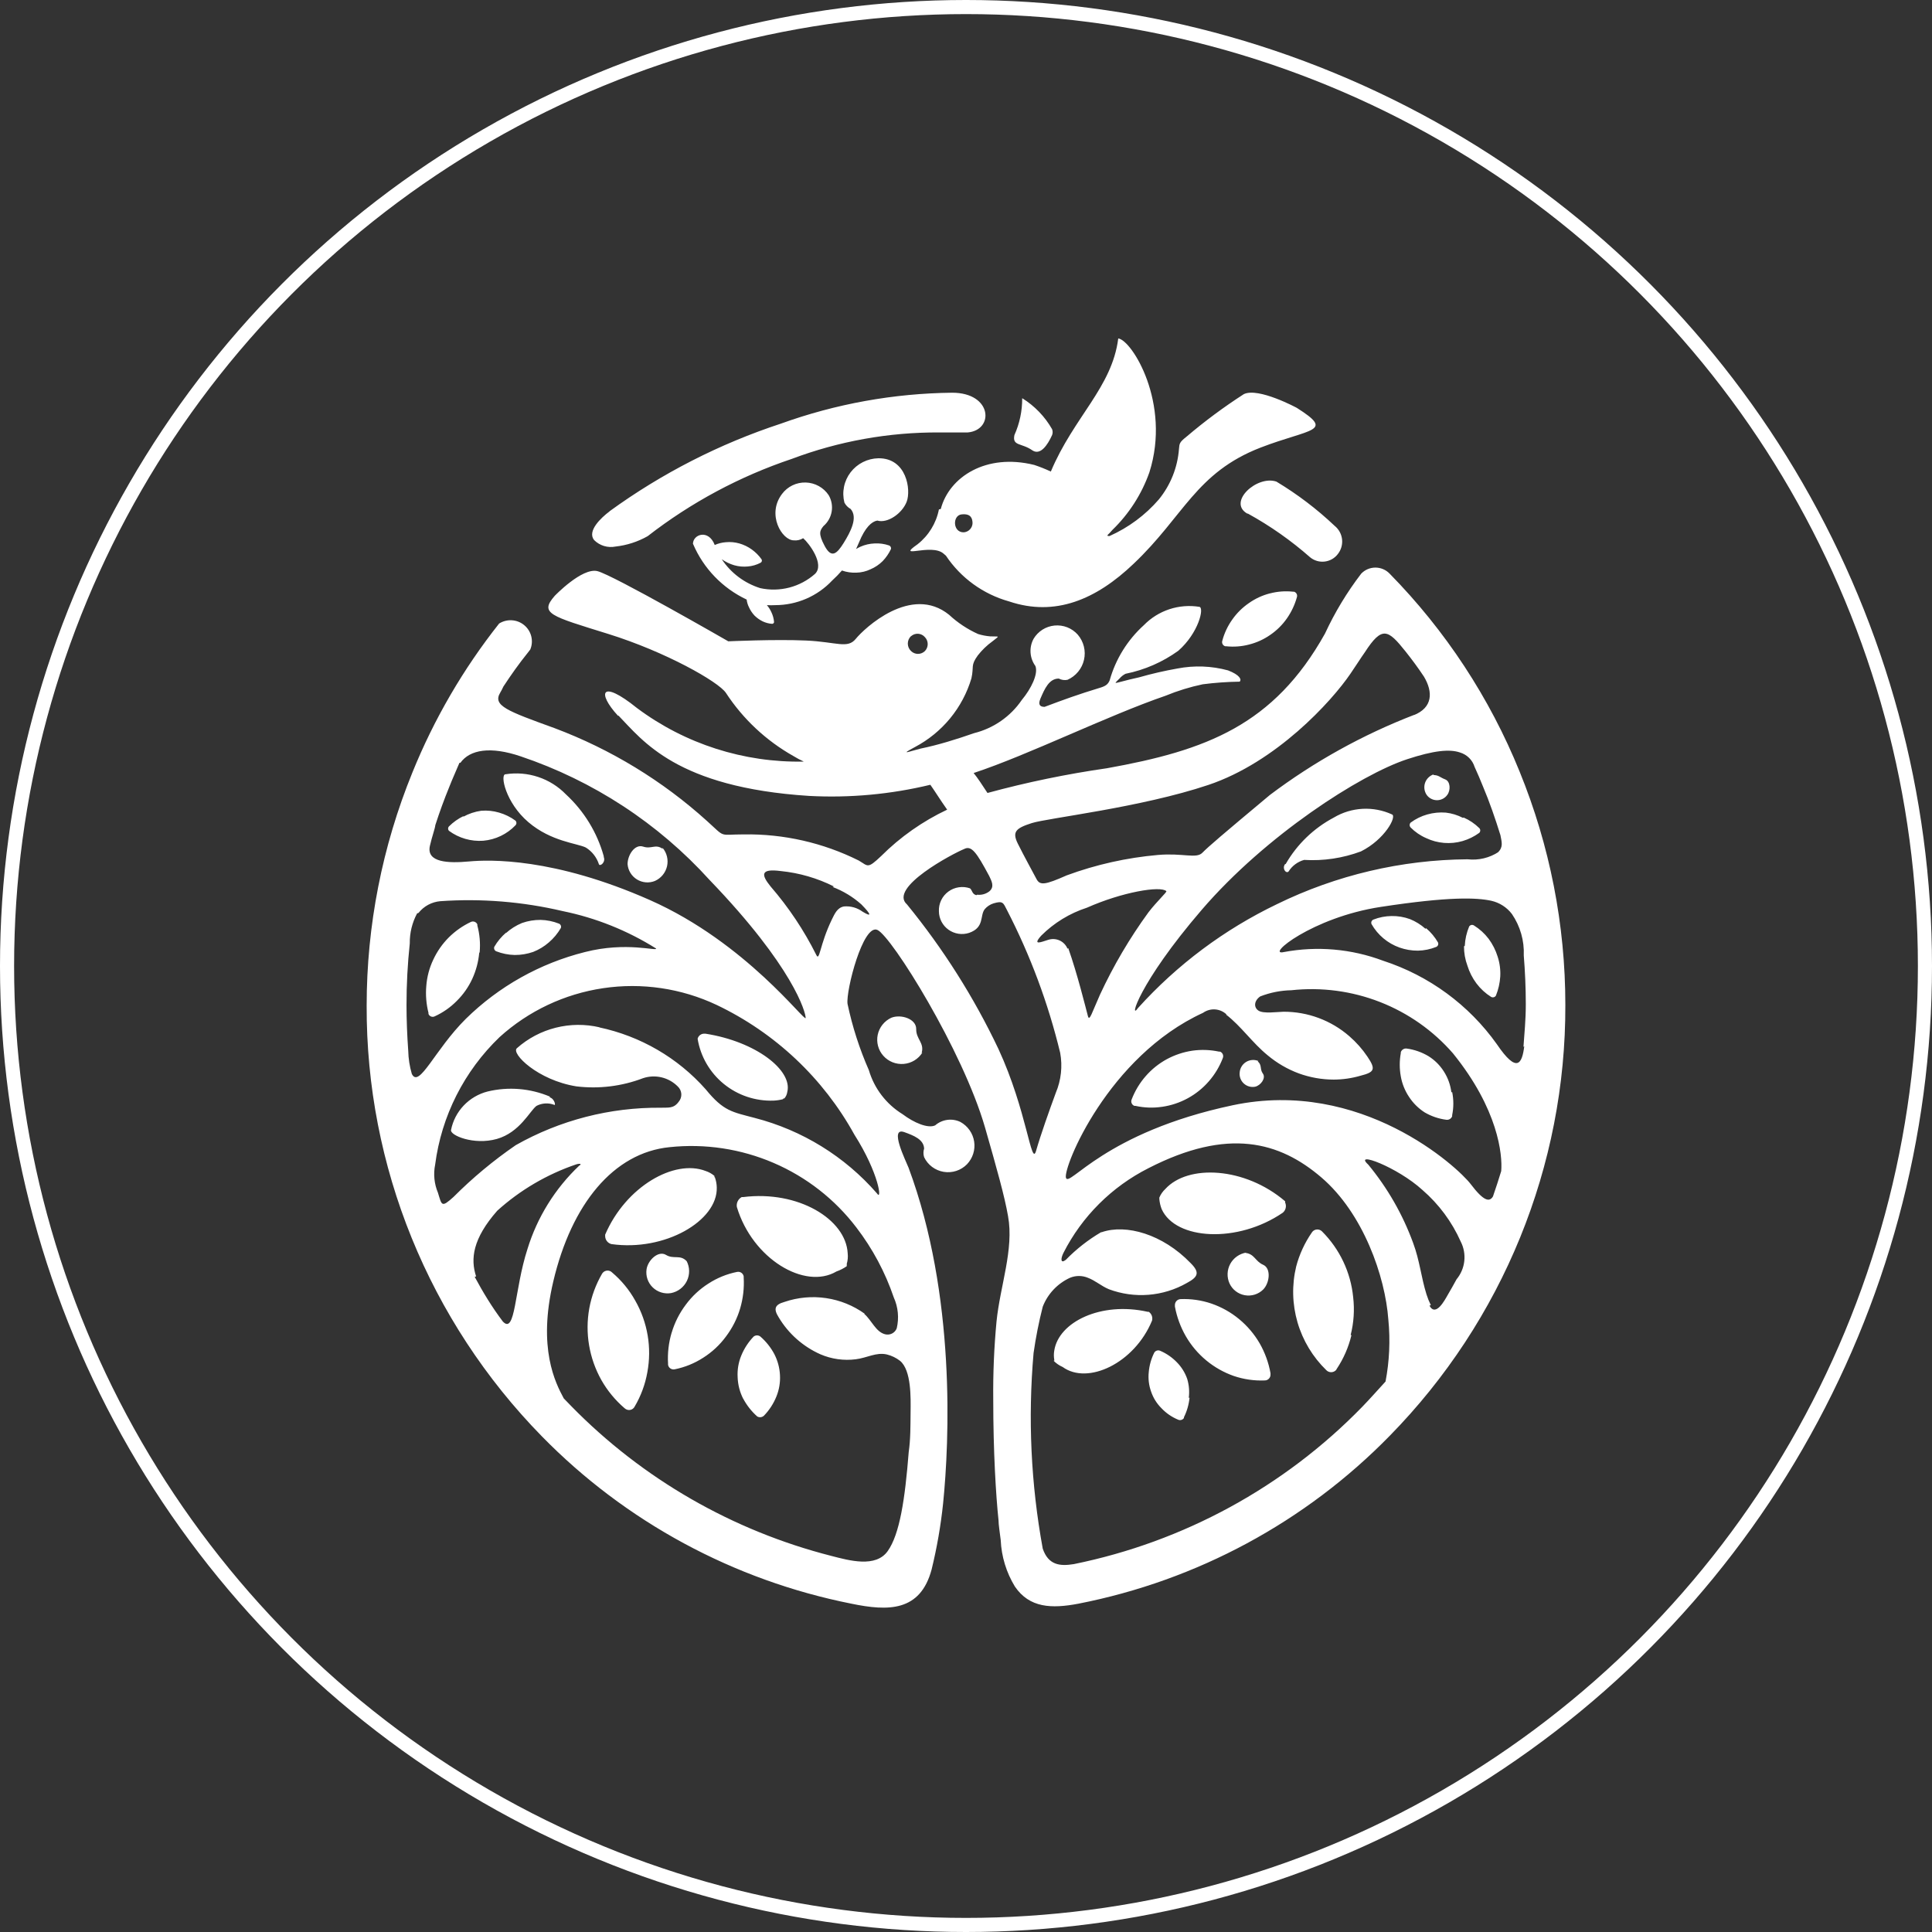
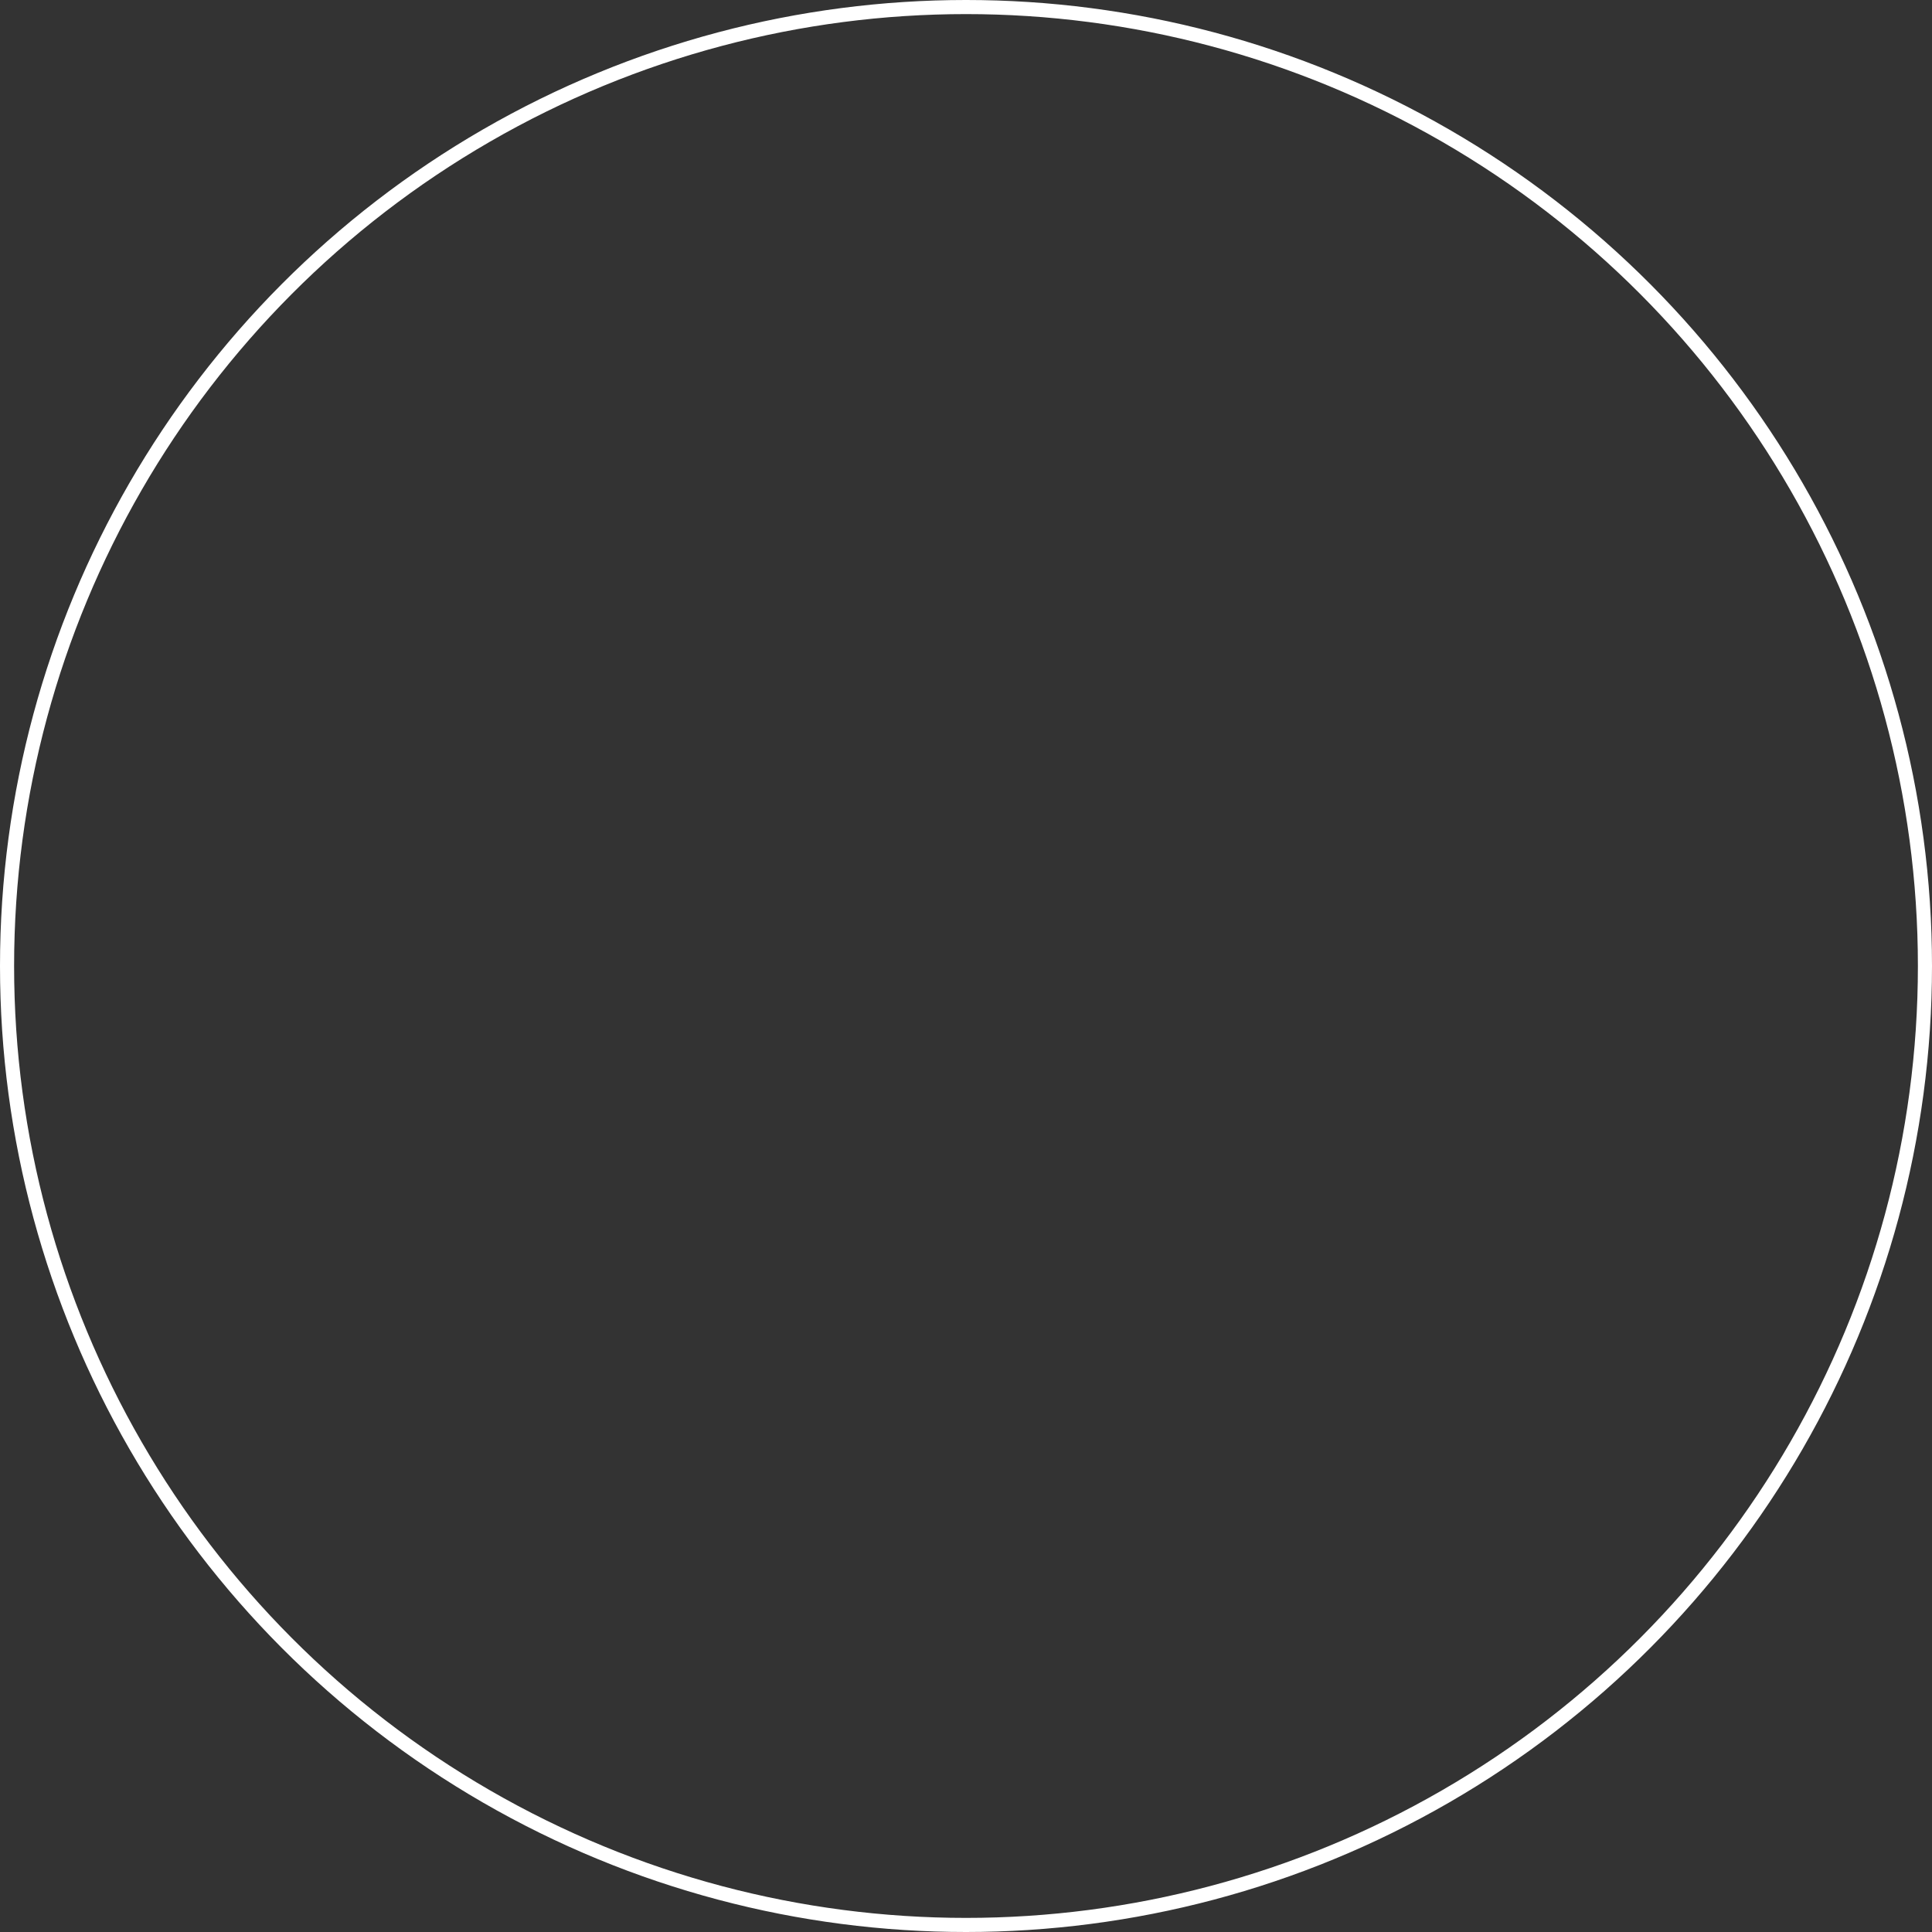
<svg xmlns="http://www.w3.org/2000/svg" width="137" height="137" viewBox="0 0 137 137" fill="none">
  <rect x="0" y="0" width="137" height="137" fill="#333333" stroke="none" />
  <circle cx="68.5" cy="68.5" r="68" stroke="white" />
-   <path fill-rule="evenodd" clip-rule="evenodd" d="M82.398 78.485C81.774 78.578 81.138 78.556 80.521 78.419H80.444C80.401 78.403 80.361 78.379 80.327 78.347C80.294 78.316 80.267 78.278 80.248 78.236C80.23 78.194 80.22 78.149 80.219 78.103C80.219 78.057 80.228 78.012 80.245 77.969C80.476 77.364 80.812 76.803 81.239 76.314C81.663 75.826 82.171 75.418 82.74 75.108C83.304 74.804 83.916 74.6 84.551 74.505C85.179 74.417 85.818 74.439 86.438 74.571H86.516C86.601 74.605 86.67 74.671 86.707 74.755C86.744 74.839 86.747 74.934 86.714 75.02C86.484 75.626 86.148 76.186 85.721 76.676C84.872 77.655 83.696 78.298 82.409 78.485M49.149 38.58C49.887 40.309 51.238 41.71 52.946 42.516C52.969 42.707 53.025 42.892 53.112 43.064C53.211 43.282 53.345 43.482 53.509 43.656C53.678 43.821 53.871 43.958 54.083 44.062C54.294 44.162 54.523 44.222 54.757 44.237C54.789 44.235 54.82 44.222 54.844 44.2C54.868 44.178 54.884 44.149 54.889 44.117C54.871 43.873 54.807 43.635 54.701 43.415C54.62 43.232 54.512 43.062 54.381 42.911C54.58 42.922 54.779 42.922 54.977 42.911C55.733 42.91 56.481 42.754 57.174 42.455C57.867 42.155 58.491 41.717 59.007 41.168C59.253 40.944 59.485 40.706 59.702 40.455C60.031 40.572 60.38 40.624 60.729 40.608C61.077 40.599 61.419 40.517 61.733 40.367C62.055 40.23 62.347 40.032 62.594 39.786C62.835 39.535 63.032 39.246 63.179 38.931C63.191 38.88 63.184 38.827 63.16 38.781C63.136 38.735 63.095 38.699 63.047 38.679C62.717 38.565 62.368 38.517 62.02 38.536C61.674 38.549 61.333 38.627 61.016 38.767C60.909 38.815 60.806 38.87 60.706 38.931L60.905 38.482C61.347 37.385 61.822 36.98 62.208 36.914C62.937 37.133 63.974 36.41 64.294 35.577C64.614 34.743 64.294 32.474 62.285 32.496C61.903 32.504 61.527 32.598 61.186 32.77C60.845 32.943 60.548 33.189 60.316 33.492C60.085 33.794 59.925 34.145 59.85 34.517C59.774 34.89 59.784 35.274 59.879 35.642C59.978 35.832 60.132 35.988 60.32 36.092C60.85 36.695 60.32 37.703 59.824 38.504C59.327 39.304 58.951 39.6 58.477 38.712C58.002 37.824 58.145 37.616 58.388 37.309C58.698 37.044 58.905 36.68 58.974 36.28C59.042 35.879 58.968 35.468 58.764 35.116C58.585 34.846 58.343 34.624 58.059 34.467C57.774 34.31 57.456 34.223 57.131 34.215C56.806 34.206 56.483 34.276 56.191 34.417C55.899 34.559 55.645 34.769 55.452 35.029C54.348 36.486 55.452 38.317 56.291 38.317C56.523 38.342 56.756 38.287 56.953 38.164C57.362 38.515 58.499 40.017 57.792 40.696C57.271 41.157 56.647 41.489 55.972 41.665C55.296 41.84 54.589 41.854 53.907 41.705C52.788 41.353 51.825 40.629 51.18 39.655C51.449 39.845 51.747 39.989 52.063 40.082C52.375 40.171 52.701 40.201 53.023 40.17C53.34 40.145 53.648 40.055 53.929 39.907C53.95 39.896 53.969 39.882 53.985 39.864C54 39.846 54.012 39.825 54.019 39.803C54.026 39.78 54.029 39.756 54.027 39.733C54.024 39.709 54.017 39.687 54.006 39.666C53.815 39.395 53.58 39.158 53.31 38.964C53.043 38.772 52.744 38.627 52.427 38.536C52.116 38.448 51.79 38.418 51.467 38.449C51.196 38.469 50.931 38.536 50.683 38.646C50.242 37.495 49.127 37.89 49.138 38.58H49.149ZM90.059 42.078C90.592 41.939 91.145 41.898 91.693 41.957H91.759C91.836 41.98 91.901 42.032 91.94 42.101C91.979 42.171 91.989 42.253 91.969 42.33C91.822 42.87 91.583 43.382 91.262 43.843C90.944 44.301 90.543 44.699 90.081 45.016C89.624 45.336 89.111 45.57 88.569 45.706C88.04 45.845 87.49 45.885 86.946 45.827H86.88C86.803 45.804 86.738 45.752 86.699 45.682C86.66 45.613 86.649 45.531 86.67 45.454C86.811 44.911 87.051 44.399 87.376 43.941C87.695 43.482 88.096 43.085 88.558 42.768C89.008 42.45 89.513 42.215 90.048 42.078H90.059ZM64.603 45.114C64.671 45.053 64.751 45.006 64.838 44.976C64.925 44.946 65.017 44.934 65.109 44.94C65.2 44.946 65.29 44.971 65.372 45.012C65.454 45.053 65.526 45.11 65.586 45.18C65.714 45.313 65.785 45.489 65.785 45.673C65.785 45.857 65.714 46.034 65.586 46.167C65.455 46.296 65.279 46.368 65.095 46.368C64.91 46.368 64.734 46.296 64.603 46.167C64.532 46.099 64.475 46.018 64.435 45.928C64.396 45.838 64.375 45.741 64.374 45.643C64.373 45.545 64.392 45.447 64.429 45.356C64.467 45.266 64.522 45.183 64.592 45.114H64.603ZM72.496 28.243C73.371 28.788 74.096 29.542 74.605 30.435C74.657 30.569 74.657 30.718 74.605 30.852C74.273 31.586 73.777 32.288 73.225 31.948C72.441 31.389 71.767 31.652 71.933 30.852C72.302 30.031 72.49 29.141 72.485 28.243H72.496ZM66.579 36.125C66.387 37.105 65.846 37.984 65.056 38.602C63.488 39.699 66.049 38.493 66.91 39.26L67.076 39.403C68.13 40.983 69.72 42.135 71.558 42.648C74.814 43.744 77.718 42.527 80.389 39.973C83.944 36.607 84.805 33.516 89.386 31.74C92.951 30.369 94.673 30.643 91.958 28.922C91.958 28.922 89.242 27.453 88.204 27.947C86.784 28.861 85.427 29.868 84.142 30.961C83.645 31.356 83.634 31.433 83.601 31.849C83.5 33.153 83.004 34.395 82.177 35.412C81.218 36.524 80.023 37.411 78.678 38.01C78.534 38.01 78.435 38.01 78.678 37.802L78.877 37.583C80.058 36.44 80.958 35.04 81.504 33.494C83.06 28.593 80.257 24.11 79.296 24C78.855 27.475 76.139 29.569 74.516 33.439C74.132 33.258 73.738 33.101 73.335 32.968C69.924 32.123 67.308 33.823 66.712 36.092L66.579 36.125ZM68.202 36.475C68.853 36.41 68.953 36.761 68.964 37.09C68.962 37.256 68.897 37.415 68.783 37.537C68.668 37.659 68.513 37.734 68.346 37.747C67.551 37.769 67.529 36.541 68.191 36.475H68.202ZM43.232 36.256C42.614 36.717 41.62 37.66 42.128 38.295C42.324 38.491 42.565 38.636 42.831 38.717C43.097 38.797 43.379 38.81 43.651 38.756C44.452 38.667 45.225 38.417 45.926 38.021C48.997 35.634 52.453 33.781 56.148 32.54C59.486 31.282 63.03 30.646 66.601 30.665C67.209 30.665 68.014 30.665 68.621 30.665C70.509 30.501 70.377 27.848 67.518 27.848C63.374 27.894 59.269 28.635 55.375 30.04C51.022 31.471 46.922 33.568 43.221 36.256H43.232ZM88.492 36.421C90.073 37.291 91.554 38.332 92.907 39.523C93.05 39.639 93.216 39.726 93.394 39.777C93.571 39.828 93.758 39.843 93.941 39.82C94.125 39.797 94.302 39.738 94.462 39.646C94.622 39.553 94.762 39.429 94.872 39.282C95.104 38.985 95.209 38.61 95.166 38.237C95.122 37.864 94.934 37.523 94.64 37.287C93.383 36.096 91.998 35.045 90.511 34.151C89.132 33.68 87.023 35.609 88.447 36.421H88.492ZM42.526 72.85C41.499 72.609 40.429 72.618 39.407 72.876C38.384 73.133 37.44 73.632 36.653 74.33C36.222 74.692 38.121 76.599 40.881 77.037C42.476 77.228 44.094 77.029 45.594 76.457C46.018 76.314 46.474 76.293 46.909 76.396C47.344 76.499 47.742 76.721 48.056 77.037C48.208 77.176 48.3 77.368 48.313 77.572C48.325 77.777 48.257 77.978 48.122 78.134C47.758 78.627 47.383 78.528 46.864 78.55C43.258 78.516 39.708 79.431 36.575 81.203C34.993 82.289 33.514 83.519 32.16 84.876C31.299 85.654 31.332 85.479 31.056 84.58C30.791 83.949 30.721 83.254 30.857 82.585C31.302 79.142 32.913 75.952 35.428 73.54C37.475 71.686 40.031 70.479 42.772 70.073C45.512 69.666 48.313 70.08 50.816 71.26C54.96 73.236 58.377 76.453 60.585 80.458C62.329 83.198 62.572 85.216 62.186 84.624C59.911 82.009 56.888 80.143 53.52 79.274C51.909 78.846 51.312 78.802 50.043 77.246C48.065 75.01 45.413 73.469 42.481 72.85H42.526ZM43.861 50.749C45.572 52.503 47.957 55.836 57.373 56.439C60.263 56.593 63.16 56.327 65.972 55.649C66.27 56.066 66.69 56.746 67.164 57.414C65.425 58.235 63.842 59.347 62.484 60.703C61.501 61.635 61.568 61.416 60.894 61.021C58.369 59.761 55.574 59.125 52.748 59.168C50.926 59.168 51.489 59.442 50.131 58.215C46.981 55.367 43.319 53.136 39.335 51.637C35.946 50.409 34.92 50.036 35.472 49.115C35.554 48.978 35.628 48.835 35.693 48.688C36.233 47.866 36.796 47.066 37.425 46.287L37.602 46.057C37.725 45.762 37.75 45.436 37.673 45.126C37.597 44.816 37.423 44.539 37.177 44.334C36.931 44.128 36.626 44.006 36.305 43.985C35.985 43.964 35.666 44.044 35.394 44.215C32.852 47.428 30.782 50.982 29.246 54.772C27.103 60.024 26.001 65.637 26 71.304C25.958 82.706 30.416 93.67 38.419 101.846C44.361 107.917 52.016 112.057 60.375 113.719C62.97 114.256 65.255 114.3 66.061 111.296C66.439 109.752 66.712 108.184 66.877 106.604C67.319 102.219 67.793 91.837 64.427 82.804C64.228 82.3 63.025 79.888 64.129 80.282C64.802 80.524 65.497 80.798 65.531 81.445C65.467 81.644 65.467 81.859 65.531 82.058C65.66 82.329 65.854 82.565 66.095 82.746C66.336 82.927 66.618 83.047 66.916 83.097C67.214 83.146 67.52 83.124 67.807 83.031C68.094 82.938 68.355 82.777 68.566 82.563C68.77 82.35 68.922 82.094 69.011 81.814C69.1 81.534 69.123 81.238 69.078 80.948C69.033 80.657 68.922 80.381 68.753 80.141C68.584 79.9 68.361 79.701 68.103 79.559C67.814 79.42 67.49 79.369 67.172 79.412C66.854 79.455 66.556 79.59 66.314 79.8C65.807 80.041 64.802 79.614 64.007 79.011C62.848 78.299 61.994 77.186 61.612 75.886C60.947 74.374 60.44 72.798 60.099 71.183C59.978 70.241 61.203 65.483 62.219 65.943C63.234 66.404 68.268 74.483 69.847 79.943C70.686 82.87 71.238 84.832 71.481 86.235C71.911 88.592 70.918 91.179 70.664 93.712C70.49 95.552 70.412 97.4 70.432 99.248C70.432 102.92 70.62 106.045 70.807 107.81C70.807 108.117 70.895 108.654 70.962 109.213C71.014 110.375 71.359 111.506 71.966 112.502C73.004 114.026 74.571 114.08 76.47 113.719C84.878 112.074 92.58 107.92 98.548 101.813C106.565 93.64 111.036 82.671 111 71.26C111.002 65.586 109.9 59.965 107.754 54.706C105.633 49.477 102.502 44.71 98.537 40.674C98.407 40.54 98.251 40.432 98.078 40.359C97.906 40.286 97.72 40.248 97.532 40.248C97.345 40.248 97.159 40.286 96.986 40.359C96.814 40.432 96.658 40.54 96.528 40.674C95.516 41.994 94.654 43.421 93.956 44.928C90.324 51.429 85.522 53.216 78.501 54.476C75.641 54.887 72.81 55.472 70.023 56.23C69.659 55.671 69.306 55.134 69.041 54.816C72.927 53.533 78.534 50.749 82.652 49.335C83.504 48.984 84.387 48.712 85.29 48.523C86.158 48.411 87.031 48.349 87.906 48.337C88.061 48.184 87.906 47.855 87.079 47.537C85.909 47.219 84.681 47.174 83.491 47.405C82.575 47.566 81.669 47.775 80.775 48.03C80.323 48.129 79.87 48.239 79.384 48.37C78.899 48.502 79.153 48.37 79.384 48.118C79.503 47.976 79.649 47.861 79.815 47.778C81.166 47.507 82.442 46.95 83.557 46.145C84.992 44.884 85.412 43.086 85.047 43.031C84.336 42.917 83.607 42.975 82.923 43.2C82.239 43.426 81.62 43.811 81.118 44.325C79.954 45.377 79.113 46.734 78.689 48.239C78.567 48.545 78.369 48.666 77.949 48.787C76.503 49.225 75.41 49.62 74.075 50.124C73.766 50.124 73.589 49.992 73.777 49.543C74.075 48.842 74.395 48.118 75.079 48.118C75.269 48.218 75.487 48.249 75.697 48.206C75.99 48.076 76.248 47.88 76.452 47.633C76.655 47.387 76.798 47.097 76.868 46.786C76.939 46.475 76.936 46.153 76.859 45.843C76.782 45.534 76.634 45.247 76.426 45.005C76.223 44.775 75.968 44.597 75.683 44.484C75.397 44.372 75.088 44.328 74.782 44.357C74.476 44.386 74.181 44.486 73.922 44.65C73.663 44.815 73.447 45.037 73.291 45.3C73.128 45.602 73.054 45.943 73.078 46.284C73.101 46.625 73.221 46.953 73.423 47.23C73.633 47.789 73.125 48.831 72.452 49.642C71.655 50.81 70.452 51.645 69.074 51.988C67.816 52.426 66.557 52.821 65.277 53.084C64.515 53.27 63.709 53.599 64.879 52.974C65.84 52.466 66.689 51.773 67.377 50.936C68.065 50.098 68.578 49.133 68.886 48.096C69.074 47.241 68.809 47.208 69.339 46.474C69.636 46.094 69.985 45.758 70.377 45.476C70.928 45.037 70.874 45.158 70.211 45.125C69.923 45.101 69.638 45.046 69.361 44.961C68.607 44.622 67.913 44.163 67.308 43.601C64.614 41.409 61.27 44.577 60.685 45.3C60.099 46.024 59.338 45.52 57.163 45.421C54.988 45.322 51.644 45.476 51.644 45.476C51.644 45.476 43.453 40.762 42.36 40.499C41.267 40.236 39.335 42.253 39.335 42.253C38.231 43.514 39.037 43.678 43.122 44.95C47.206 46.221 50.959 48.348 51.478 49.137C52.687 50.987 54.327 52.521 56.258 53.61C56.496 53.756 56.743 53.888 56.998 54.005C52.74 54.088 48.578 52.752 45.175 50.212C42.592 48.129 42.327 49.127 43.817 50.749H43.861ZM86.979 71.94C86.76 71.729 86.472 71.601 86.168 71.579C85.863 71.557 85.56 71.642 85.312 71.819C78.567 74.911 75.377 82.782 75.587 83.516C75.797 84.251 78.303 80.304 87.41 78.375C96.517 76.445 103.372 82.76 104.288 83.966C105.204 85.172 105.613 85.26 105.867 84.843C106.076 84.251 106.264 83.648 106.452 83.045C106.551 81.883 106.242 78.66 103.03 74.692C101.627 73.081 99.851 71.832 97.856 71.053C95.86 70.274 93.703 69.987 91.571 70.219C90.815 70.234 90.067 70.382 89.364 70.657C88.922 70.964 88.889 71.436 89.242 71.666C89.595 71.896 90.556 71.754 91.019 71.743C92.733 71.738 94.389 72.354 95.678 73.475C96.171 73.902 96.606 74.392 96.969 74.933C97.576 75.832 97.466 76.029 96.473 76.281C95.856 76.461 95.217 76.553 94.574 76.555C93.73 76.554 92.893 76.405 92.101 76.117C91.296 75.818 90.55 75.384 89.893 74.834C88.801 73.946 88.017 72.773 86.935 71.94H86.979ZM61.325 93.164C60.513 92.579 59.572 92.198 58.581 92.051C57.589 91.904 56.577 91.996 55.629 92.32C54.922 92.517 54.845 92.824 55.22 93.416C55.91 94.572 56.944 95.487 58.179 96.036C58.967 96.375 59.833 96.496 60.685 96.387C61.49 96.288 62.131 95.871 62.892 96.047C63.23 96.131 63.545 96.284 63.82 96.496C64.636 97.165 64.581 99.149 64.57 100.136C64.559 101.123 64.57 102.054 64.438 102.964C64.173 106.33 63.797 108.796 62.947 109.991C62.097 111.186 60.221 110.66 58.951 110.331C51.941 108.543 45.563 104.871 40.517 99.719L39.976 99.16C39.391 98.064 38.11 95.619 39.236 90.861C40.528 85.38 43.508 81.74 47.482 81.346C49.998 81.08 52.54 81.466 54.861 82.465C57.182 83.463 59.204 85.042 60.729 87.046C61.877 88.544 62.772 90.218 63.378 92.002C63.689 92.69 63.762 93.46 63.588 94.194C63.526 94.355 63.405 94.487 63.25 94.564C63.094 94.641 62.916 94.658 62.749 94.611C62.097 94.435 61.81 93.624 61.281 93.164H61.325ZM78.126 87.375C79.848 86.783 82.442 87.507 84.429 89.568C85.125 90.258 84.926 90.565 84.153 90.982C83.323 91.455 82.397 91.739 81.443 91.815C80.489 91.891 79.529 91.756 78.634 91.421C78.082 91.19 77.673 90.807 77.144 90.609C76.943 90.525 76.727 90.482 76.509 90.482C76.291 90.482 76.075 90.525 75.874 90.609C74.986 91.016 74.293 91.752 73.942 92.659C73.665 93.743 73.448 94.841 73.291 95.948C72.885 100.579 73.104 105.243 73.942 109.816C74.34 110.978 75.145 111.077 76.15 110.912C83.935 109.328 91.057 105.446 96.583 99.774C97.157 99.182 97.687 98.579 98.25 97.965C98.526 96.52 98.593 95.044 98.449 93.58C98.228 90.511 96.671 86.038 93.702 83.495C90.732 80.951 87.079 79.943 81.438 82.837C78.837 84.152 76.725 86.257 75.41 88.844C75.212 89.239 75.19 89.634 75.576 89.338C76.319 88.575 77.162 87.915 78.082 87.375H78.126ZM69.295 63.444C69.597 63.48 69.903 63.397 70.145 63.214C70.564 62.874 70.288 62.435 70.145 62.117C69.24 60.429 68.886 59.925 68.356 60.21C67.595 60.517 62.969 62.95 64.316 64.134C66.883 67.276 69.059 70.714 70.796 74.374C72.827 78.759 73.125 82.793 73.468 81.609C73.81 80.425 74.395 78.781 74.87 77.487C75.246 76.594 75.353 75.611 75.179 74.659C74.332 71.153 73.068 67.76 71.414 64.551C71.138 64.014 71.127 63.86 70.454 64.058C70.209 64.134 69.99 64.279 69.825 64.474C69.471 64.935 69.825 65.768 68.721 66.151C68.476 66.231 68.216 66.252 67.962 66.213C67.707 66.173 67.466 66.075 67.257 65.925C67.048 65.775 66.878 65.579 66.76 65.352C66.642 65.124 66.581 64.872 66.579 64.617C66.567 64.348 66.622 64.08 66.739 63.837C66.855 63.593 67.03 63.383 67.249 63.222C67.466 63.062 67.721 62.957 67.989 62.918C68.257 62.878 68.531 62.904 68.787 62.994C68.953 63.148 68.931 63.4 69.229 63.477L69.295 63.444ZM32.646 54.093C33.319 53.15 34.787 52.909 36.918 53.632C42.068 55.366 46.683 58.386 50.319 62.402C56.269 68.585 57.13 71.786 57.13 72.181C57.13 72.576 52.924 66.853 46.091 63.827C39.258 60.802 34.699 60.955 33.253 61.087C31.807 61.218 30.228 61.175 30.482 59.99C30.648 59.267 30.846 58.763 30.869 58.511C31.166 57.59 31.498 56.68 31.862 55.792C32.083 55.222 32.325 54.706 32.579 54.093H32.646ZM59.139 62.863C57.959 62.271 56.679 61.899 55.364 61.767C53.918 61.58 53.962 62.019 54.646 62.863C55.923 64.338 57.01 65.966 57.881 67.708C58.123 68.224 58.112 67.018 58.984 65.209C59.183 64.814 59.36 64.365 59.846 64.277C60.318 64.236 60.789 64.369 61.17 64.65C61.822 65.044 61.8 64.869 61.082 64.134C60.484 63.6 59.791 63.18 59.04 62.896L59.139 62.863ZM29.676 64.737C29.863 64.501 30.096 64.305 30.362 64.161C30.628 64.018 30.92 63.931 31.222 63.904C34.133 63.702 37.058 63.938 39.898 64.606C42.249 65.086 44.493 65.984 46.522 67.259C46.632 67.478 44.424 66.754 41.477 67.511C38.287 68.312 35.371 69.948 33.032 72.247C30.824 74.439 29.72 77.213 29.202 76.15C29.046 75.615 28.96 75.062 28.948 74.505C28.87 73.409 28.826 72.313 28.826 71.282C28.825 69.817 28.902 68.353 29.058 66.897C29.047 66.156 29.226 65.424 29.577 64.77L29.676 64.737ZM33.761 90.511C33.352 89.272 33.518 87.836 35.262 85.852C36.885 84.386 38.794 83.267 40.87 82.563C41.179 82.475 41.256 82.563 41.068 82.661C39.356 84.286 38.094 86.321 37.403 88.57C36.465 91.464 36.565 94.665 35.659 93.712C34.887 92.692 34.246 91.629 33.661 90.543L33.761 90.511ZM101.462 92.55C101.339 92.302 101.236 92.046 101.153 91.782C100.767 90.543 100.678 89.403 100.204 88.132C99.468 86.117 98.392 84.242 97.025 82.585C95.921 81.576 99.078 82.749 100.866 84.382C102.031 85.39 102.958 86.64 103.582 88.044C103.8 88.47 103.887 88.951 103.834 89.426C103.782 89.901 103.59 90.35 103.284 90.719C103.085 91.092 102.875 91.453 102.665 91.815C102.456 92.177 101.815 93.416 101.363 92.583L101.462 92.55ZM108.086 74.198C107.931 75.426 107.578 76.16 106.143 74.045C104.164 71.261 101.334 69.185 98.073 68.125C95.831 67.282 93.398 67.07 91.041 67.511C89.706 67.818 93.028 65.055 97.908 64.31C102.787 63.564 104.697 63.652 105.734 63.871C106.325 64.001 106.849 64.335 107.213 64.814C107.803 65.679 108.097 66.709 108.052 67.752C108.141 68.848 108.196 70.043 108.196 71.205C108.196 72.367 108.096 73.244 108.03 74.231L108.086 74.198ZM106.275 60.407C105.625 60.835 104.843 61.022 104.067 60.933C99.38 60.968 94.761 62.055 90.556 64.112C86.817 65.906 83.469 68.409 80.698 71.479C80.047 72.422 80.698 69.769 85.224 64.507C89.75 59.245 96.451 54.937 99.773 53.84C101.672 53.216 102.787 53.106 103.526 53.358C103.77 53.431 103.992 53.562 104.173 53.739C104.354 53.917 104.488 54.136 104.564 54.378C104.774 54.838 104.973 55.298 105.16 55.77C105.624 56.866 106.032 58.05 106.397 59.223C106.485 59.694 106.617 60.067 106.22 60.44L106.275 60.407ZM100.303 50.683C96.635 52.097 93.183 54.012 90.048 56.373C86.637 59.223 85.688 60.034 85.257 60.473C84.827 60.911 83.877 60.473 82.111 60.626C79.899 60.82 77.724 61.306 75.642 62.073C74.108 62.753 73.744 62.797 73.501 62.337C73.258 61.876 72.595 60.67 72.176 59.826C71.757 58.982 72.032 58.73 73.158 58.368C74.284 58.006 80.886 57.272 85.688 55.66C90.49 54.049 94.419 49.751 95.766 47.767C96.174 47.175 96.484 46.671 96.782 46.254C98.007 44.358 98.427 44.643 99.663 46.188C100.115 46.758 100.557 47.35 100.977 47.986C101.628 49.083 101.595 50.179 100.248 50.716L100.303 50.683ZM75.752 67.237C76.393 69.046 76.978 71.425 77.144 72.049C77.254 72.477 77.442 71.775 78.004 70.526C78.956 68.476 80.106 66.522 81.438 64.694C82.045 63.904 82.762 63.257 82.707 63.192C82.288 62.797 79.572 63.257 77.077 64.365C75.853 64.761 74.74 65.442 73.832 66.349C73.18 67.083 73.832 66.798 74.329 66.645C74.594 66.558 74.883 66.573 75.137 66.689C75.391 66.805 75.591 67.013 75.697 67.27L75.752 67.237ZM65.409 74.637C65.267 74.864 65.073 75.056 64.843 75.196C64.613 75.336 64.353 75.421 64.085 75.443C63.816 75.466 63.546 75.426 63.295 75.327C63.045 75.228 62.821 75.072 62.642 74.872C62.462 74.672 62.333 74.433 62.263 74.174C62.193 73.915 62.185 73.644 62.239 73.382C62.294 73.119 62.409 72.873 62.576 72.663C62.743 72.453 62.957 72.284 63.201 72.17C63.886 71.896 64.979 72.247 64.968 72.97C64.957 73.694 65.564 73.946 65.354 74.669L65.409 74.637ZM101.683 54.904C101.538 54.948 101.407 55.026 101.298 55.13C101.189 55.234 101.106 55.362 101.055 55.504C101.005 55.645 100.989 55.797 101.008 55.946C101.026 56.094 101.08 56.237 101.164 56.362C101.246 56.48 101.356 56.575 101.484 56.642C101.612 56.708 101.754 56.743 101.898 56.743C102.042 56.743 102.184 56.708 102.312 56.642C102.44 56.575 102.55 56.48 102.632 56.362C102.875 56.033 102.853 55.408 102.478 55.266C102.102 55.123 102.025 54.959 101.628 54.959L101.683 54.904ZM103.791 57.973C104.202 58.153 104.576 58.406 104.895 58.719C104.94 58.764 104.966 58.825 104.966 58.889C104.966 58.952 104.94 59.014 104.895 59.059C104.539 59.319 104.139 59.516 103.714 59.64C102.856 59.887 101.937 59.813 101.131 59.431C100.717 59.252 100.343 58.995 100.027 58.675C99.984 58.629 99.961 58.568 99.961 58.505C99.961 58.442 99.984 58.382 100.027 58.335C100.381 58.071 100.782 57.874 101.208 57.754C101.635 57.633 102.08 57.589 102.522 57.623C102.946 57.672 103.358 57.798 103.736 57.995L103.791 57.973ZM91.174 61.262C91.976 59.868 93.158 58.728 94.585 57.973C95.203 57.605 95.902 57.392 96.622 57.354C97.341 57.316 98.06 57.453 98.713 57.754C99.056 57.908 98.195 59.53 96.506 60.374C95.22 60.854 93.847 61.06 92.477 60.977C92.018 61.105 91.624 61.398 91.373 61.799C91.196 61.975 90.898 61.591 91.119 61.284L91.174 61.262ZM103.869 67.072C103.891 66.601 103.996 66.138 104.178 65.702C104.195 65.674 104.217 65.65 104.244 65.631C104.27 65.612 104.3 65.598 104.332 65.591C104.364 65.584 104.397 65.583 104.43 65.589C104.462 65.595 104.493 65.607 104.52 65.625C104.921 65.874 105.273 66.194 105.558 66.568C105.84 66.95 106.057 67.376 106.198 67.829C106.347 68.285 106.41 68.764 106.385 69.243C106.356 69.71 106.252 70.168 106.076 70.602C106.042 70.658 105.987 70.699 105.923 70.715C105.859 70.731 105.792 70.722 105.734 70.69C105.333 70.438 104.981 70.114 104.697 69.736C104.412 69.356 104.195 68.929 104.056 68.476C103.893 68.037 103.811 67.573 103.813 67.105L103.869 67.072ZM101.131 65.823C101.466 66.11 101.749 66.451 101.97 66.831C101.983 66.861 101.989 66.892 101.989 66.924C101.989 66.956 101.983 66.988 101.971 67.018C101.959 67.047 101.94 67.074 101.917 67.097C101.895 67.119 101.867 67.137 101.837 67.149C101.427 67.314 100.989 67.403 100.546 67.412C100.102 67.414 99.662 67.34 99.243 67.193C98.401 66.893 97.695 66.301 97.256 65.527C97.244 65.497 97.237 65.466 97.237 65.433C97.237 65.401 97.243 65.37 97.255 65.34C97.268 65.311 97.286 65.284 97.309 65.261C97.332 65.239 97.359 65.221 97.389 65.209C97.8 65.047 98.238 64.962 98.68 64.957C99.124 64.949 99.566 65.024 99.983 65.176C100.384 65.338 100.754 65.567 101.076 65.856L101.131 65.823ZM102.974 77.432C103.085 77.975 103.085 78.534 102.974 79.076C102.979 79.102 102.979 79.128 102.974 79.153C102.945 79.235 102.889 79.304 102.815 79.35C102.74 79.396 102.653 79.415 102.566 79.405C102.02 79.335 101.495 79.156 101.021 78.879C100.579 78.595 100.203 78.221 99.917 77.783C99.622 77.343 99.423 76.846 99.332 76.325C99.233 75.781 99.233 75.224 99.332 74.68C99.327 74.659 99.327 74.636 99.332 74.615C99.359 74.531 99.415 74.459 99.489 74.411C99.563 74.363 99.652 74.342 99.74 74.352C100.286 74.425 100.812 74.608 101.286 74.889C101.733 75.166 102.11 75.541 102.389 75.985C102.675 76.433 102.857 76.939 102.919 77.465L102.974 77.432ZM89.242 75.24C89.1 75.18 88.946 75.154 88.793 75.166C88.639 75.177 88.49 75.225 88.359 75.306C88.228 75.387 88.119 75.498 88.04 75.629C87.961 75.761 87.915 75.909 87.906 76.062C87.891 76.205 87.911 76.35 87.963 76.485C88.014 76.62 88.097 76.74 88.205 76.837C88.312 76.934 88.441 77.005 88.581 77.044C88.721 77.082 88.868 77.088 89.01 77.059C89.408 76.961 89.783 76.445 89.551 76.128C89.319 75.81 89.507 75.536 89.187 75.261L89.242 75.24ZM84.352 99.105C84.305 99.59 84.171 100.061 83.954 100.498V100.552C83.912 100.617 83.847 100.665 83.772 100.687C83.698 100.709 83.618 100.704 83.546 100.673C83.094 100.487 82.687 100.207 82.354 99.851C82.023 99.521 81.774 99.119 81.625 98.678C81.466 98.236 81.41 97.763 81.46 97.296C81.501 96.811 81.636 96.339 81.857 95.904C81.9 95.84 81.965 95.792 82.039 95.77C82.114 95.748 82.194 95.753 82.266 95.784C82.715 95.975 83.12 96.255 83.458 96.606C83.785 96.939 84.033 97.339 84.186 97.779C84.317 98.216 84.354 98.675 84.297 99.127L84.352 99.105ZM88.37 88.822C88.131 88.862 87.905 88.955 87.708 89.095C87.511 89.235 87.35 89.418 87.235 89.63C87.121 89.841 87.058 90.077 87.05 90.317C87.042 90.557 87.089 90.796 87.189 91.015C87.289 91.229 87.439 91.417 87.627 91.561C87.815 91.706 88.035 91.803 88.269 91.845C88.503 91.887 88.744 91.872 88.971 91.802C89.198 91.732 89.404 91.609 89.573 91.442C90.037 90.971 90.147 89.941 89.573 89.688C88.999 89.436 88.966 88.921 88.315 88.844L88.37 88.822ZM74.759 96.496C74.755 96.471 74.755 96.445 74.759 96.419C74.721 96.206 74.721 95.987 74.759 95.773C75.068 93.745 78.071 92.276 81.382 93.021H81.46C81.558 93.089 81.633 93.186 81.675 93.297C81.716 93.409 81.722 93.531 81.692 93.646C80.444 96.672 77.132 98.228 75.355 96.935C75.111 96.828 74.89 96.675 74.704 96.485L74.759 96.496ZM95.832 94.677C95.628 95.532 95.273 96.345 94.784 97.077C94.772 97.11 94.753 97.14 94.728 97.165C94.684 97.209 94.632 97.244 94.574 97.268C94.516 97.292 94.454 97.304 94.392 97.304C94.329 97.304 94.267 97.292 94.209 97.268C94.152 97.244 94.099 97.209 94.055 97.165C93.088 96.227 92.383 95.057 92.007 93.767C91.632 92.478 91.6 91.114 91.913 89.809C92.139 88.951 92.513 88.139 93.017 87.408L93.084 87.32C93.127 87.277 93.178 87.242 93.235 87.218C93.292 87.195 93.353 87.182 93.415 87.182C93.477 87.182 93.537 87.195 93.594 87.218C93.651 87.242 93.703 87.277 93.746 87.32C95 88.575 95.78 90.22 95.954 91.98C96.06 92.878 96 93.788 95.777 94.665L95.832 94.677ZM89.33 95.268C89.702 95.922 89.96 96.634 90.092 97.373C90.092 97.373 90.092 97.373 90.092 97.461C90.095 97.515 90.087 97.569 90.069 97.62C90.05 97.671 90.021 97.718 89.984 97.758C89.947 97.798 89.903 97.83 89.853 97.853C89.803 97.875 89.749 97.887 89.695 97.888C88.945 97.92 88.197 97.812 87.487 97.571C86.779 97.322 86.121 96.951 85.544 96.474C84.959 95.991 84.466 95.408 84.087 94.753C83.712 94.1 83.45 93.388 83.314 92.648C83.309 92.616 83.309 92.582 83.314 92.55C83.311 92.443 83.349 92.339 83.421 92.259C83.493 92.18 83.593 92.13 83.701 92.122C84.45 92.09 85.199 92.198 85.908 92.44C86.621 92.686 87.283 93.057 87.862 93.536C88.452 94.022 88.949 94.609 89.33 95.268ZM82.21 85.018C82.205 84.986 82.205 84.952 82.21 84.92C82.306 84.692 82.449 84.486 82.63 84.317C84.242 82.541 88.282 82.749 91.13 85.183C91.126 85.212 91.126 85.241 91.13 85.27C91.185 85.392 91.199 85.529 91.169 85.66C91.14 85.79 91.067 85.908 90.964 85.994C87.763 88.186 83.369 87.934 82.376 85.742C82.286 85.513 82.231 85.273 82.21 85.029V85.018ZM52.703 99.182C52.956 99.658 53.293 100.085 53.697 100.443C53.771 100.486 53.858 100.504 53.943 100.494C54.029 100.484 54.109 100.447 54.172 100.388C54.552 99.996 54.852 99.534 55.055 99.029C55.25 98.549 55.337 98.032 55.309 97.516C55.284 96.996 55.148 96.488 54.911 96.025C54.66 95.552 54.323 95.128 53.918 94.775C53.85 94.723 53.766 94.694 53.68 94.694C53.594 94.694 53.511 94.723 53.443 94.775C53.065 95.169 52.765 95.63 52.56 96.135C52.364 96.614 52.278 97.131 52.306 97.647C52.323 98.185 52.458 98.713 52.703 99.193V99.182ZM48.685 89.414C48.8 89.632 48.862 89.873 48.866 90.119C48.87 90.365 48.816 90.608 48.709 90.829C48.602 91.051 48.444 91.244 48.248 91.394C48.053 91.545 47.824 91.647 47.581 91.695C47.348 91.733 47.108 91.717 46.883 91.646C46.657 91.576 46.451 91.453 46.282 91.288C46.113 91.124 45.986 90.922 45.91 90.699C45.835 90.476 45.814 90.239 45.848 90.006C45.948 89.349 46.687 88.658 47.228 88.987C47.769 89.316 48.233 88.943 48.685 89.425V89.414ZM42.647 97.867C43.073 98.616 43.626 99.287 44.281 99.851L44.369 99.917C44.42 99.949 44.478 99.971 44.539 99.981C44.599 99.99 44.661 99.987 44.72 99.972C44.779 99.956 44.834 99.929 44.882 99.891C44.93 99.853 44.97 99.806 44.998 99.752C45.445 98.998 45.752 98.17 45.904 97.308C46.229 95.564 45.924 93.763 45.042 92.221C44.622 91.467 44.069 90.795 43.409 90.237L43.331 90.171C43.28 90.137 43.222 90.115 43.161 90.104C43.1 90.094 43.038 90.096 42.978 90.11C42.918 90.125 42.862 90.151 42.812 90.188C42.763 90.225 42.722 90.271 42.691 90.324C42.25 91.085 41.944 91.916 41.786 92.78C41.473 94.523 41.778 96.32 42.647 97.867ZM47.626 94.501C47.415 95.212 47.329 95.954 47.372 96.694V96.781C47.381 96.834 47.401 96.883 47.43 96.928C47.459 96.973 47.496 97.011 47.541 97.04C47.585 97.07 47.635 97.091 47.688 97.101C47.74 97.111 47.794 97.11 47.846 97.099C48.566 96.954 49.251 96.675 49.866 96.277C50.493 95.88 51.04 95.371 51.478 94.775C51.929 94.178 52.27 93.507 52.483 92.791C52.693 92.08 52.779 91.338 52.736 90.598V90.511C52.727 90.458 52.708 90.408 52.678 90.364C52.649 90.319 52.611 90.281 52.567 90.251C52.523 90.222 52.473 90.201 52.421 90.191C52.368 90.181 52.314 90.182 52.262 90.193C51.542 90.338 50.857 90.617 50.242 91.015C49.615 91.412 49.069 91.921 48.63 92.517C48.178 93.117 47.837 93.793 47.626 94.512V94.501ZM50.661 83.473C50.666 83.444 50.666 83.414 50.661 83.385C50.477 83.228 50.263 83.109 50.032 83.034C47.824 82.179 44.38 84.13 42.912 87.551C42.907 87.583 42.907 87.617 42.912 87.649C42.912 87.779 42.956 87.906 43.035 88.009C43.115 88.112 43.227 88.186 43.353 88.219C47.14 88.757 50.893 86.575 50.827 84.207C50.822 83.96 50.777 83.716 50.694 83.484L50.661 83.473ZM60.044 89.721C60.05 89.689 60.05 89.655 60.044 89.623C60.116 89.381 60.139 89.128 60.111 88.877C59.989 86.465 56.611 84.393 52.692 84.887H52.593C52.47 84.955 52.372 85.058 52.31 85.184C52.249 85.309 52.228 85.451 52.251 85.588C53.355 89.272 57.075 91.486 59.316 90.16C59.575 90.069 59.82 89.944 60.044 89.787V89.721ZM46.985 60.122C47.135 60.301 47.242 60.512 47.296 60.739C47.351 60.965 47.352 61.201 47.3 61.428C47.247 61.655 47.143 61.867 46.995 62.047C46.846 62.228 46.658 62.372 46.444 62.468C46.238 62.552 46.015 62.586 45.793 62.567C45.571 62.549 45.356 62.478 45.167 62.362C44.977 62.245 44.818 62.086 44.703 61.897C44.587 61.708 44.518 61.494 44.502 61.273C44.502 60.637 45.009 59.837 45.605 60.034C46.202 60.232 46.466 59.826 46.985 60.188V60.122ZM42.812 60.714C42.345 59.034 41.416 57.516 40.13 56.329C39.584 55.767 38.91 55.344 38.164 55.096C37.419 54.848 36.624 54.782 35.847 54.904C35.439 54.904 35.847 56.921 37.47 58.302C39.092 59.684 40.925 59.793 41.543 60.1C41.983 60.374 42.311 60.794 42.47 61.284C42.548 61.471 42.967 61.142 42.812 60.769V60.714ZM32.877 57.864C32.493 58.05 32.142 58.298 31.84 58.598C31.799 58.641 31.776 58.698 31.776 58.757C31.776 58.816 31.799 58.873 31.84 58.916C32.539 59.431 33.4 59.68 34.268 59.618C35.139 59.541 35.952 59.151 36.553 58.522C36.595 58.477 36.619 58.418 36.619 58.357C36.619 58.296 36.595 58.237 36.553 58.193C36.204 57.936 35.812 57.743 35.394 57.623C34.983 57.501 34.553 57.456 34.125 57.491C33.675 57.553 33.241 57.699 32.844 57.919L32.877 57.864ZM35.902 66.119C35.563 66.409 35.276 66.753 35.052 67.138C35.03 67.198 35.031 67.264 35.055 67.323C35.08 67.382 35.126 67.43 35.185 67.456C35.603 67.62 36.048 67.709 36.498 67.719C36.946 67.721 37.39 67.646 37.812 67.5C38.216 67.341 38.589 67.115 38.916 66.831C39.255 66.541 39.542 66.197 39.766 65.812C39.778 65.782 39.785 65.751 39.785 65.719C39.785 65.686 39.779 65.655 39.767 65.625C39.754 65.596 39.736 65.569 39.713 65.546C39.691 65.524 39.663 65.506 39.633 65.494C39.218 65.33 38.777 65.241 38.331 65.231C37.883 65.228 37.439 65.302 37.017 65.45C36.595 65.623 36.207 65.868 35.869 66.174L35.902 66.119ZM34.014 67.522C34.071 66.885 34.015 66.243 33.849 65.625C33.853 65.6 33.853 65.574 33.849 65.549C33.831 65.507 33.805 65.47 33.772 65.439C33.74 65.408 33.702 65.384 33.66 65.367C33.617 65.351 33.572 65.343 33.527 65.344C33.482 65.345 33.438 65.355 33.396 65.373C32.815 65.647 32.285 66.018 31.829 66.469C31.371 66.928 30.997 67.462 30.725 68.048C30.444 68.637 30.276 69.273 30.228 69.923C30.174 70.559 30.226 71.2 30.383 71.819V71.896C30.398 71.938 30.422 71.976 30.454 72.008C30.485 72.04 30.523 72.065 30.564 72.081C30.606 72.098 30.651 72.105 30.695 72.104C30.74 72.102 30.784 72.091 30.824 72.071C31.41 71.804 31.941 71.433 32.392 70.975C32.853 70.519 33.227 69.984 33.496 69.397C33.758 68.821 33.922 68.206 33.981 67.577L34.014 67.522ZM55.551 77.893H55.618C55.731 77.763 55.804 77.603 55.827 77.432C56.214 75.908 53.62 73.858 50.021 73.299H49.922C49.816 73.301 49.715 73.338 49.633 73.403C49.551 73.469 49.493 73.559 49.469 73.661C49.675 74.918 50.336 76.057 51.328 76.865C52.32 77.672 53.574 78.092 54.856 78.046C55.08 78.035 55.301 78.002 55.518 77.947L55.551 77.893ZM38.993 77.761C37.599 77.172 36.05 77.045 34.578 77.399C33.93 77.565 33.343 77.909 32.883 78.392C32.424 78.875 32.112 79.477 31.983 80.129C31.895 80.502 33.595 81.225 35.229 80.765C36.863 80.304 37.58 78.759 38.044 78.419C38.234 78.319 38.444 78.261 38.659 78.248C38.874 78.234 39.09 78.266 39.291 78.342C39.435 78.441 39.324 77.903 38.982 77.816L38.993 77.761Z" fill="white" />
</svg>